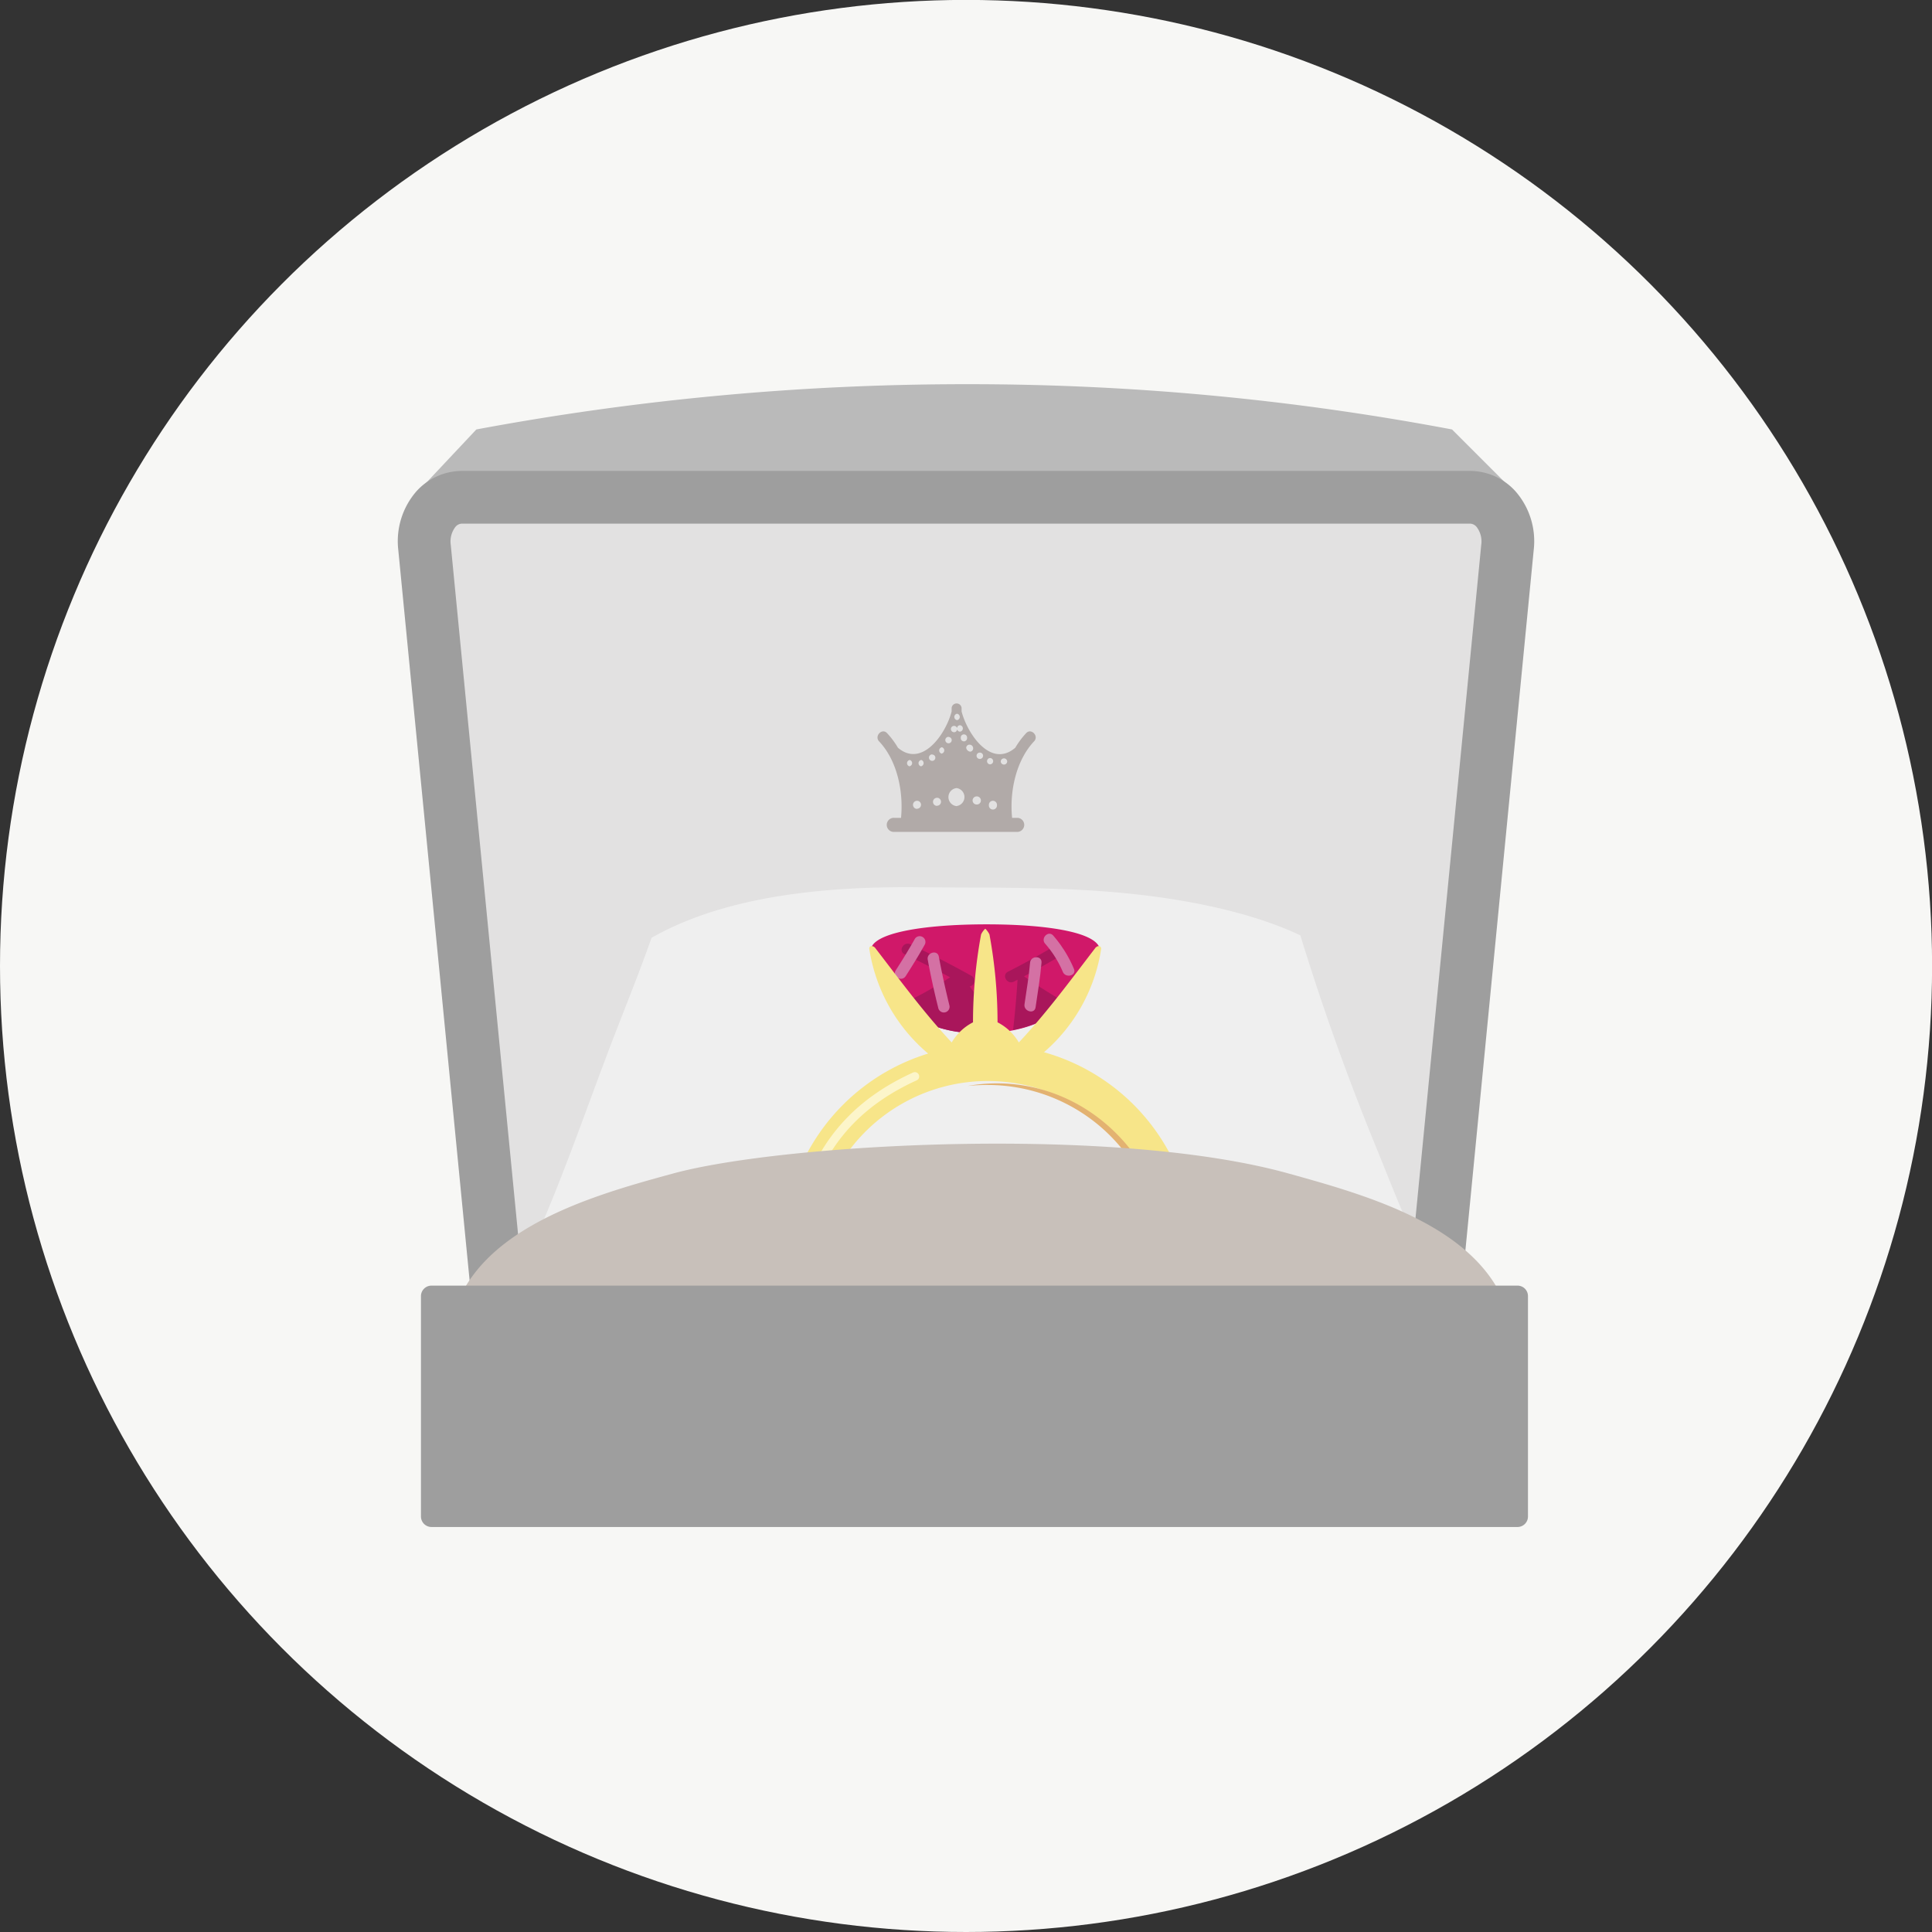
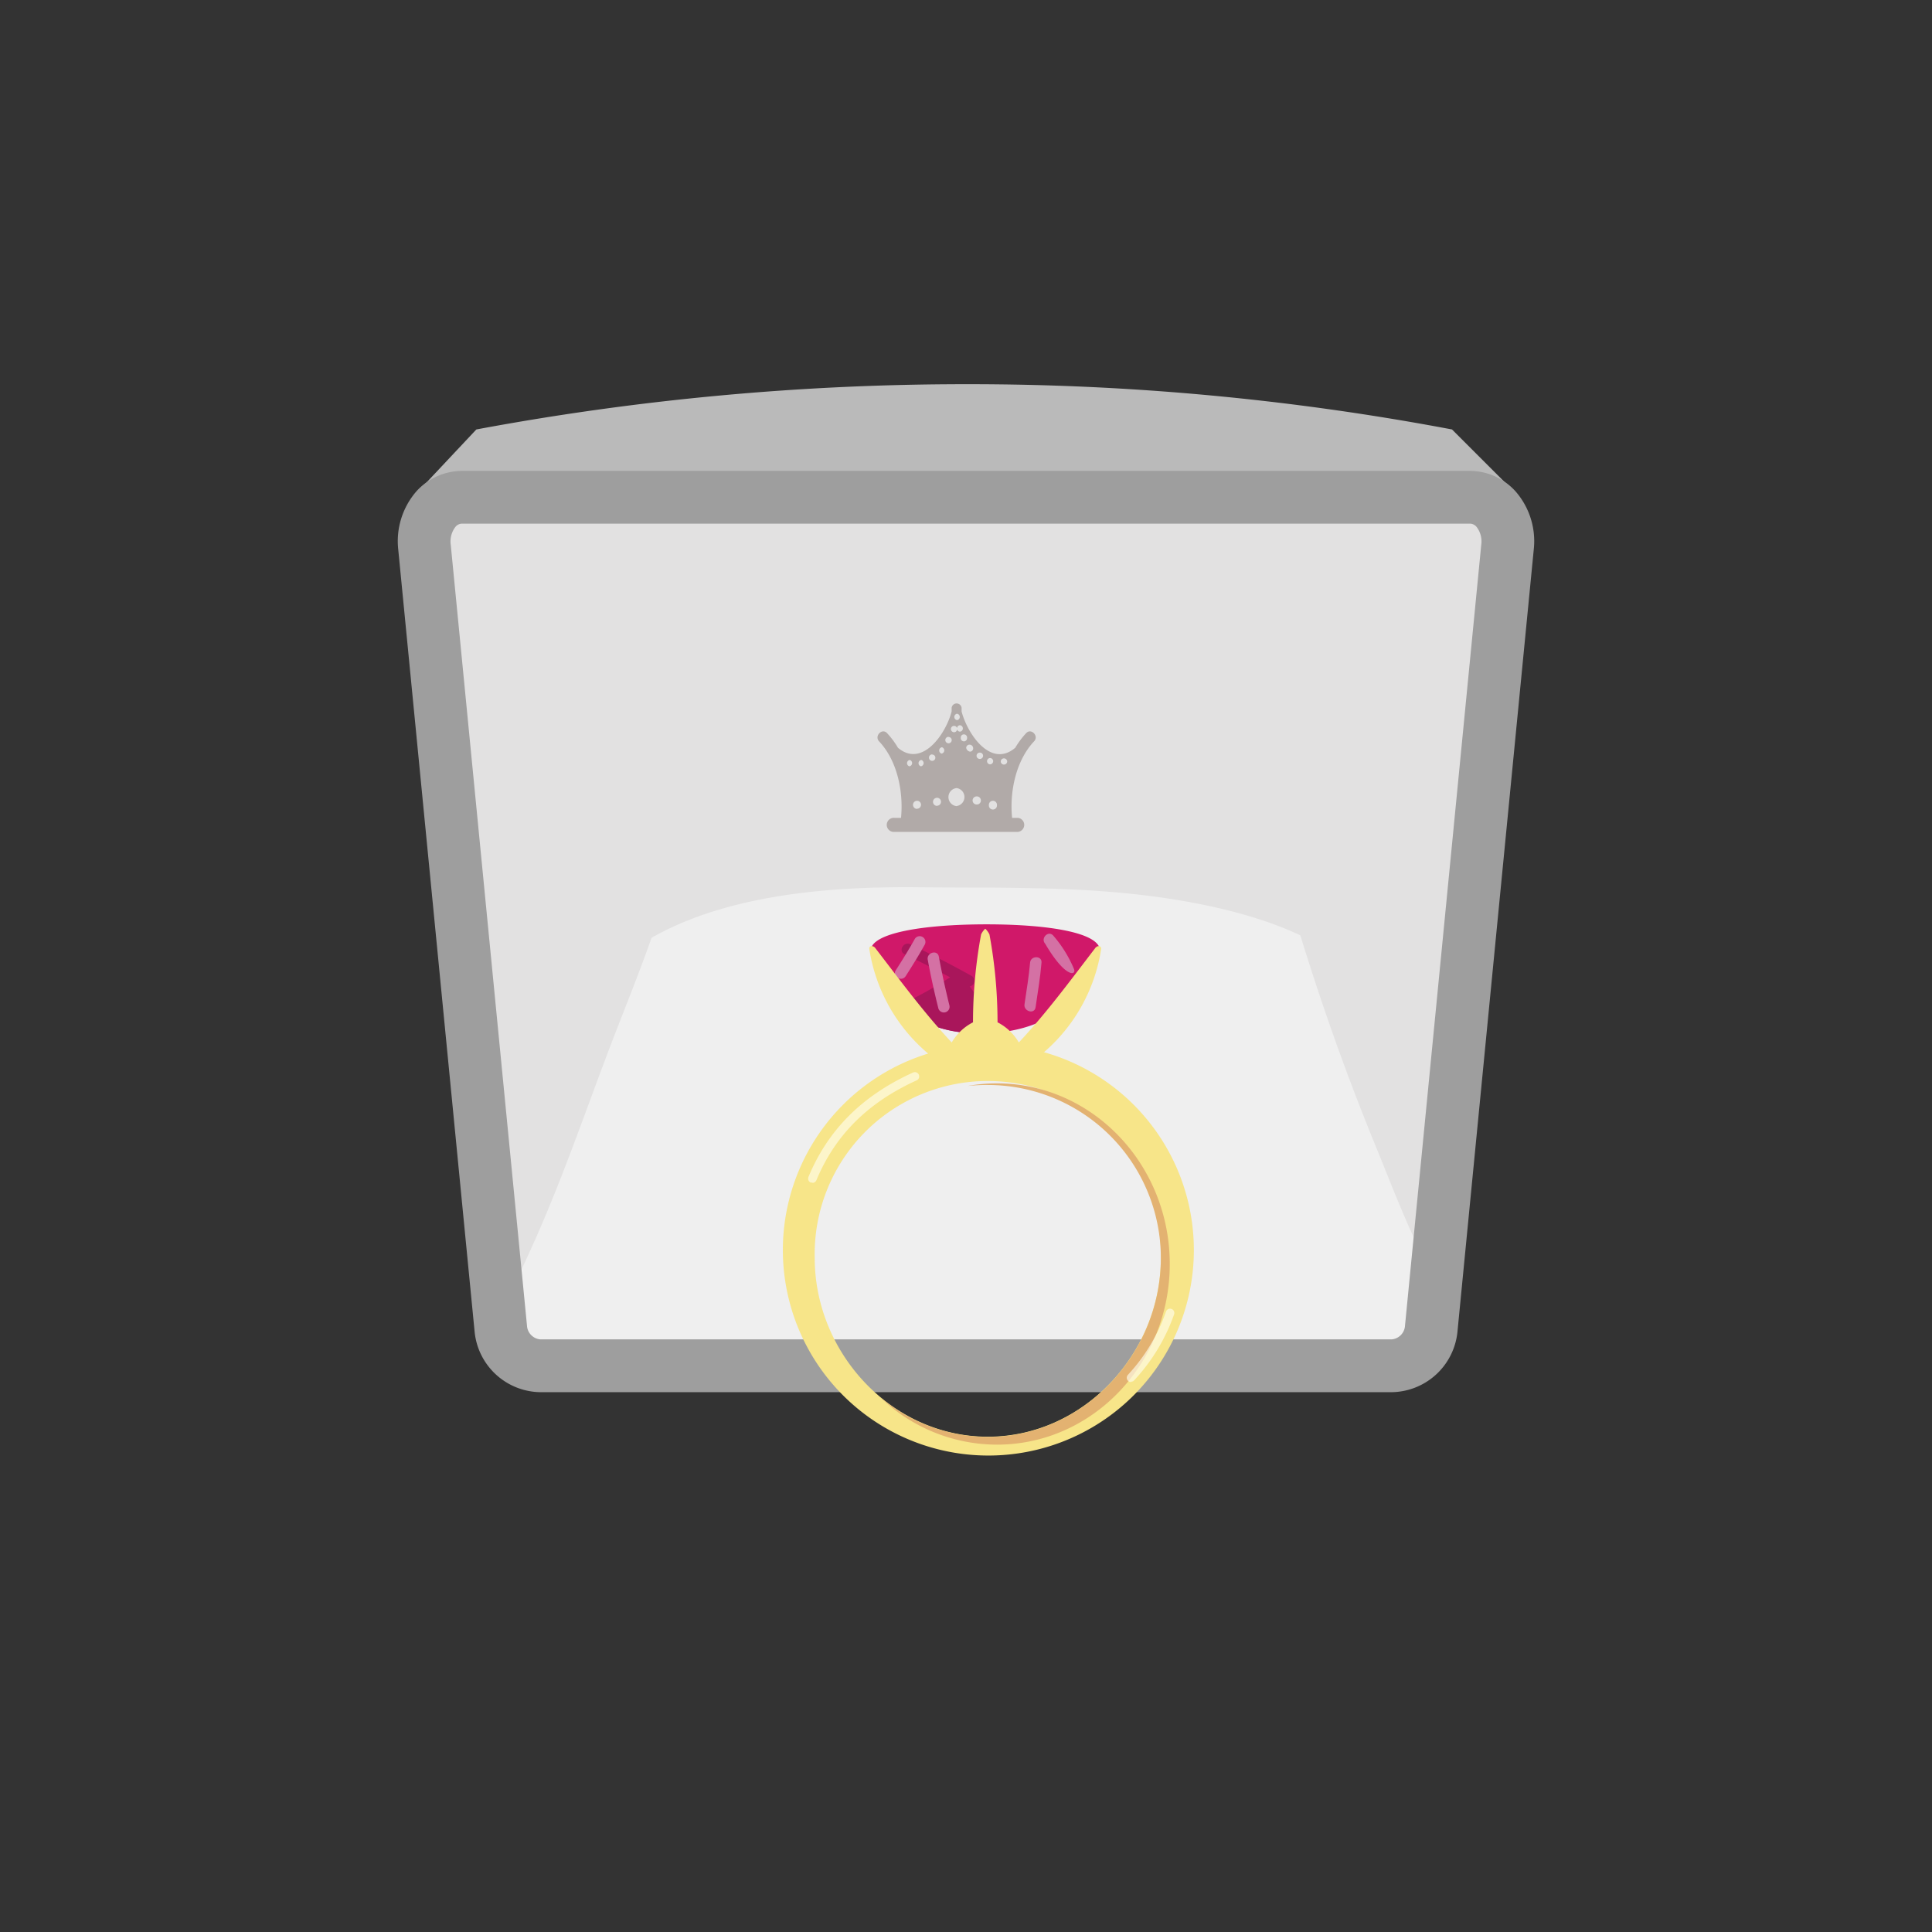
<svg xmlns="http://www.w3.org/2000/svg" viewBox="0 0 238.61 238.61">
  <rect x="0" y="0" width="238.61" height="238.61" fill="#333333" stroke="none" />
  <defs>
    <style>.cls-1{fill:#f7f7f5;}.cls-2{fill:#e2e1e1;}.cls-3{fill:#efefef;}.cls-4{fill:#bababa;}.cls-5{fill:#9e9e9e;}.cls-6{fill:#d01869;}.cls-7{fill:#a9165b;}.cls-8{fill:#d471a4;}.cls-9{fill:#f7e589;}.cls-10{fill:#e3b271;}.cls-11{opacity:0.65;}.cls-12{fill:#fffded;}.cls-13{fill:#c8c0ba;}.cls-14{fill:#b1aaa8;}</style>
  </defs>
  <g id="Layer_2" data-name="Layer 2">
    <g id="レイヤー_1" data-name="レイヤー 1">
-       <circle class="cls-1" cx="119.31" cy="119.3" r="119.31" />
      <path class="cls-2" d="M175.75,163.19a5,5,0,0,1-4.89,4.49H65.75a5,5,0,0,1-4.89-4.49L51.43,66.6c-.33-3.4,1.76-6.19,4.67-6.19H180.5c2.92,0,5,2.79,4.68,6.19Z" />
      <path class="cls-3" d="M169.81,141.33c-3.43-8.39-6.53-17.07-9.21-25.81-6.16-2.92-14.4-4.53-22-5.24-8.27-.78-16.83-.62-25.13-.7-10.46-.11-23.41.78-33,6.24-1.8,5.13-3.9,10.14-5.8,15.24-2.35,6.26-4.57,12.55-7.15,18.72-1.78,4.25-3.71,8.44-5.86,12.51l.19,1.9a5,5,0,0,0,4.89,4.49H171.86a5,5,0,0,0,4.89-4.49l.58-5.92-1.1-2.08C173.74,151.35,171.87,146.36,169.81,141.33Z" />
      <path class="cls-4" d="M186.78,60.49H51.83l7-7.45a329.18,329.18,0,0,1,60.5-5.59,320.67,320.67,0,0,1,60,5.59Z" />
      <path class="cls-5" d="M171.86,171.94H66.75a8.27,8.27,0,0,1-8.13-7.44L49.19,67.92a9.39,9.39,0,0,1,2.23-7.23,7.61,7.61,0,0,1,5.68-2.53H181.5a7.6,7.6,0,0,1,5.68,2.53,9.36,9.36,0,0,1,2.24,7.23L180,164.5a8.28,8.28,0,0,1-8.13,7.44ZM57.1,64.67a1.08,1.08,0,0,0-.85.4,2.94,2.94,0,0,0-.58,2.22l9.43,96.58a1.8,1.8,0,0,0,1.65,1.55H171.86a1.8,1.8,0,0,0,1.65-1.55l9.43-96.58a2.94,2.94,0,0,0-.58-2.22,1.09,1.09,0,0,0-.86-.4Z" />
      <path class="cls-6" d="M135.85,117.41c0-2.18-6.15-3.25-14-3.25s-14.31,1.07-14.31,3.25a1.29,1.29,0,0,0,.17.62c.71,6.13,6.51,9.28,12.25,9.56C133.48,128.24,135.85,117.85,135.85,117.41Z" />
      <path class="cls-7" d="M119.76,121.83a.71.71,0,0,0,.24-1.3c-2.48-1.38-5-2.68-7.57-3.91-.82-.39-1.54.83-.71,1.23,1.89.91,3.77,1.86,5.62,2.85l-.78.5c-1,.59-1.94,1.17-2.94,1.69s-1.75.9-2.63,1.31a14.66,14.66,0,0,0,9,3.39,24.71,24.71,0,0,0,3.26-.07A35.28,35.28,0,0,0,119.76,121.83Z" />
-       <path class="cls-7" d="M131.83,124c-1.81-1.11-3.63-2.19-5.36-3.42,1.53-.8,3-1.66,4.53-2.53a.71.71,0,0,0-.71-1.23c-1.91,1.11-3.83,2.2-5.8,3.19-.82.42-.1,1.64.72,1.23l.46-.24q-.19,3.1-.55,6.2A14.13,14.13,0,0,0,131.83,124Z" />
      <path class="cls-8" d="M113,115.93c-.74,1.33-1.55,2.62-2.37,3.91-.49.77.74,1.48,1.23.71.82-1.28,1.62-2.57,2.36-3.9A.71.71,0,0,0,113,115.93Z" />
      <path class="cls-8" d="M117.25,124.15c-.49-2-.93-4-1.3-6-.16-.9-1.53-.51-1.37.38.37,2,.81,4,1.31,6A.7.7,0,0,0,117.25,124.15Z" />
      <path class="cls-8" d="M127.22,118.89c-.15,1.72-.44,3.43-.69,5.14-.13.89,1.24,1.28,1.37.37.26-1.83.58-3.66.73-5.51C128.71,118,127.29,118,127.22,118.89Z" />
-       <path class="cls-8" d="M132.63,119.65a15.15,15.15,0,0,0-2.55-4.1c-.6-.69-1.6.32-1,1a12.78,12.78,0,0,1,2.18,3.47C131.61,120.86,133,120.5,132.63,119.65Z" />
+       <path class="cls-8" d="M132.63,119.65a15.15,15.15,0,0,0-2.55-4.1c-.6-.69-1.6.32-1,1C131.61,120.86,133,120.5,132.63,119.65Z" />
      <path class="cls-9" d="M128.88,130A21,21,0,0,0,136,117.18c0-.35-.36-.42-.58-.23a.28.28,0,0,0-.13.11c-3.07,4-6,8-9.46,11.69a6.45,6.45,0,0,0-2.63-2.49,59.8,59.8,0,0,0-1-10.86,2.65,2.65,0,0,0-.49-.68h-.05a2.43,2.43,0,0,0-.49.68,59.8,59.8,0,0,0-1,10.86,6.45,6.45,0,0,0-2.63,2.49c-3.43-3.67-6.39-7.7-9.46-11.69a.33.33,0,0,0-.13-.11c-.22-.19-.63-.12-.59.23a21.1,21.1,0,0,0,7.27,12.94,25.38,25.38,0,1,0,14.33-.16ZM122,177.44c-11.81,0-21.38-10.28-21.38-22.09a21.38,21.38,0,1,1,42.75,0C143.37,167.16,133.8,177.44,122,177.44Z" />
      <path class="cls-10" d="M123.13,133.8a20.68,20.68,0,0,0-3.63.32A22.83,22.83,0,0,1,122,134a21.38,21.38,0,0,1,21.37,21.38c0,11.81-9.57,22.09-21.37,22.09a20.66,20.66,0,0,1-13.29-4.91,20.77,20.77,0,0,0,14.42,5.86c11.78,0,21.34-10,21.34-22.3S134.91,133.8,123.13,133.8Z" />
      <g class="cls-11">
        <path class="cls-12" d="M100.34,146.05a.78.78,0,0,1-.21,0,.53.53,0,0,1-.28-.7c2.43-5.84,6.66-10.05,12.92-12.89a.54.54,0,0,1,.71.27.53.53,0,0,1-.27.7c-6,2.72-10.06,6.75-12.38,12.33a.53.53,0,0,1-.49.33Z" />
        <path class="cls-12" d="M139.7,170.69a.53.53,0,0,1-.39-.9A22.16,22.16,0,0,0,144,162a.53.53,0,1,1,1,.35,23.28,23.28,0,0,1-4.93,8.13.54.54,0,0,1-.39.17Z" />
      </g>
-       <path class="cls-13" d="M159.17,144.94c-21.48-6-62.44-3.72-76.07,0-11,3-27,7.53-27.78,21.18a2.44,2.44,0,0,0,.62,1.87,2.48,2.48,0,0,0,2.63,2.09c20.77-.64,41.83,4.67,62.56,3.35,20.74,1.32,41.79-4,62.56-3.35a4.72,4.72,0,0,0,3.26-4C186.21,152.47,170.19,148,159.17,144.94Z" />
-       <path class="cls-5" d="M53.29,158.78H187.42a1.29,1.29,0,0,1,1.29,1.29V187.3a1.29,1.29,0,0,1-1.29,1.29H53.29a1.3,1.3,0,0,1-1.3-1.3V160.07A1.3,1.3,0,0,1,53.29,158.78Z" />
      <path class="cls-14" d="M126.75,90.53a10.15,10.15,0,0,0-1.36,1.82c-3,2.56-5.89-1.66-6.63-4.48v-.45a.62.62,0,0,0-1.23,0v.45c-.73,2.82-3.67,7-6.63,4.48a10.15,10.15,0,0,0-1.36-1.82c-.6-.62-1.55.33-1,1,2.28,2.38,3.06,6.26,2.74,9.48h-.8a.87.87,0,1,0,0,1.73h15.24a.87.87,0,0,0,0-1.73H125c-.33-3.22.47-7.1,2.74-9.48C128.31,90.86,127.35,89.91,126.75,90.53Zm-8.55-2.38a.4.4,0,0,1,0,.79A.4.4,0,0,1,118.2,88.15Zm-.37,1.5a.36.36,0,0,1,.37.31.37.37,0,0,1,.38-.39.4.4,0,0,1,0,.79.37.37,0,0,1-.38-.31.36.36,0,0,1-.37.38A.39.39,0,0,1,117.83,89.65Zm-5.47,5a.4.4,0,0,1,0-.79A.4.4,0,0,1,112.36,94.63Zm.9,5.25a.48.48,0,0,1,0-1A.48.48,0,0,1,113.26,99.88Zm.52-5.25a.4.4,0,0,1,0-.79A.4.4,0,0,1,113.78,94.63Zm1.35-1.46a.39.39,0,0,1,0,.78A.39.39,0,0,1,115.13,93.17Zm.6,6.34a.48.48,0,0,1,0-1A.48.48,0,0,1,115.73,99.51Zm.6-6.45a.4.4,0,0,1,0-.79A.4.4,0,0,1,116.33,93.06Zm.82-2.06a.39.39,0,0,1,0,.78A.39.39,0,0,1,117.15,91Zm1,8.54a1.12,1.12,0,0,1,0-2.23A1.12,1.12,0,0,1,118.2,99.54Zm.9-8a.39.39,0,0,1-.39-.4v-.07a.38.38,0,0,1,.39-.39.39.39,0,0,1,.39.39v.07A.4.4,0,0,1,119.1,91.56Zm.75,1.27a.57.57,0,0,1-.47-.47.4.4,0,0,1,.39-.39.45.45,0,0,1,.47.47A.4.4,0,0,1,119.85,92.83Zm.82,6.53a.48.48,0,0,1,0-1A.48.48,0,0,1,120.67,99.36Zm.38-5.63a.39.39,0,0,1,0-.78A.39.39,0,0,1,121.05,93.73Zm1.27-.11a.39.39,0,0,1,0,.78A.39.39,0,0,1,122.32,93.62Zm.86,5.86a.49.49,0,0,1-1,0V99.4a.49.49,0,0,1,1,0Zm1.26-5.39a.4.4,0,0,1-.79,0V94a.4.4,0,0,1,.79,0Z" />
    </g>
  </g>
</svg>